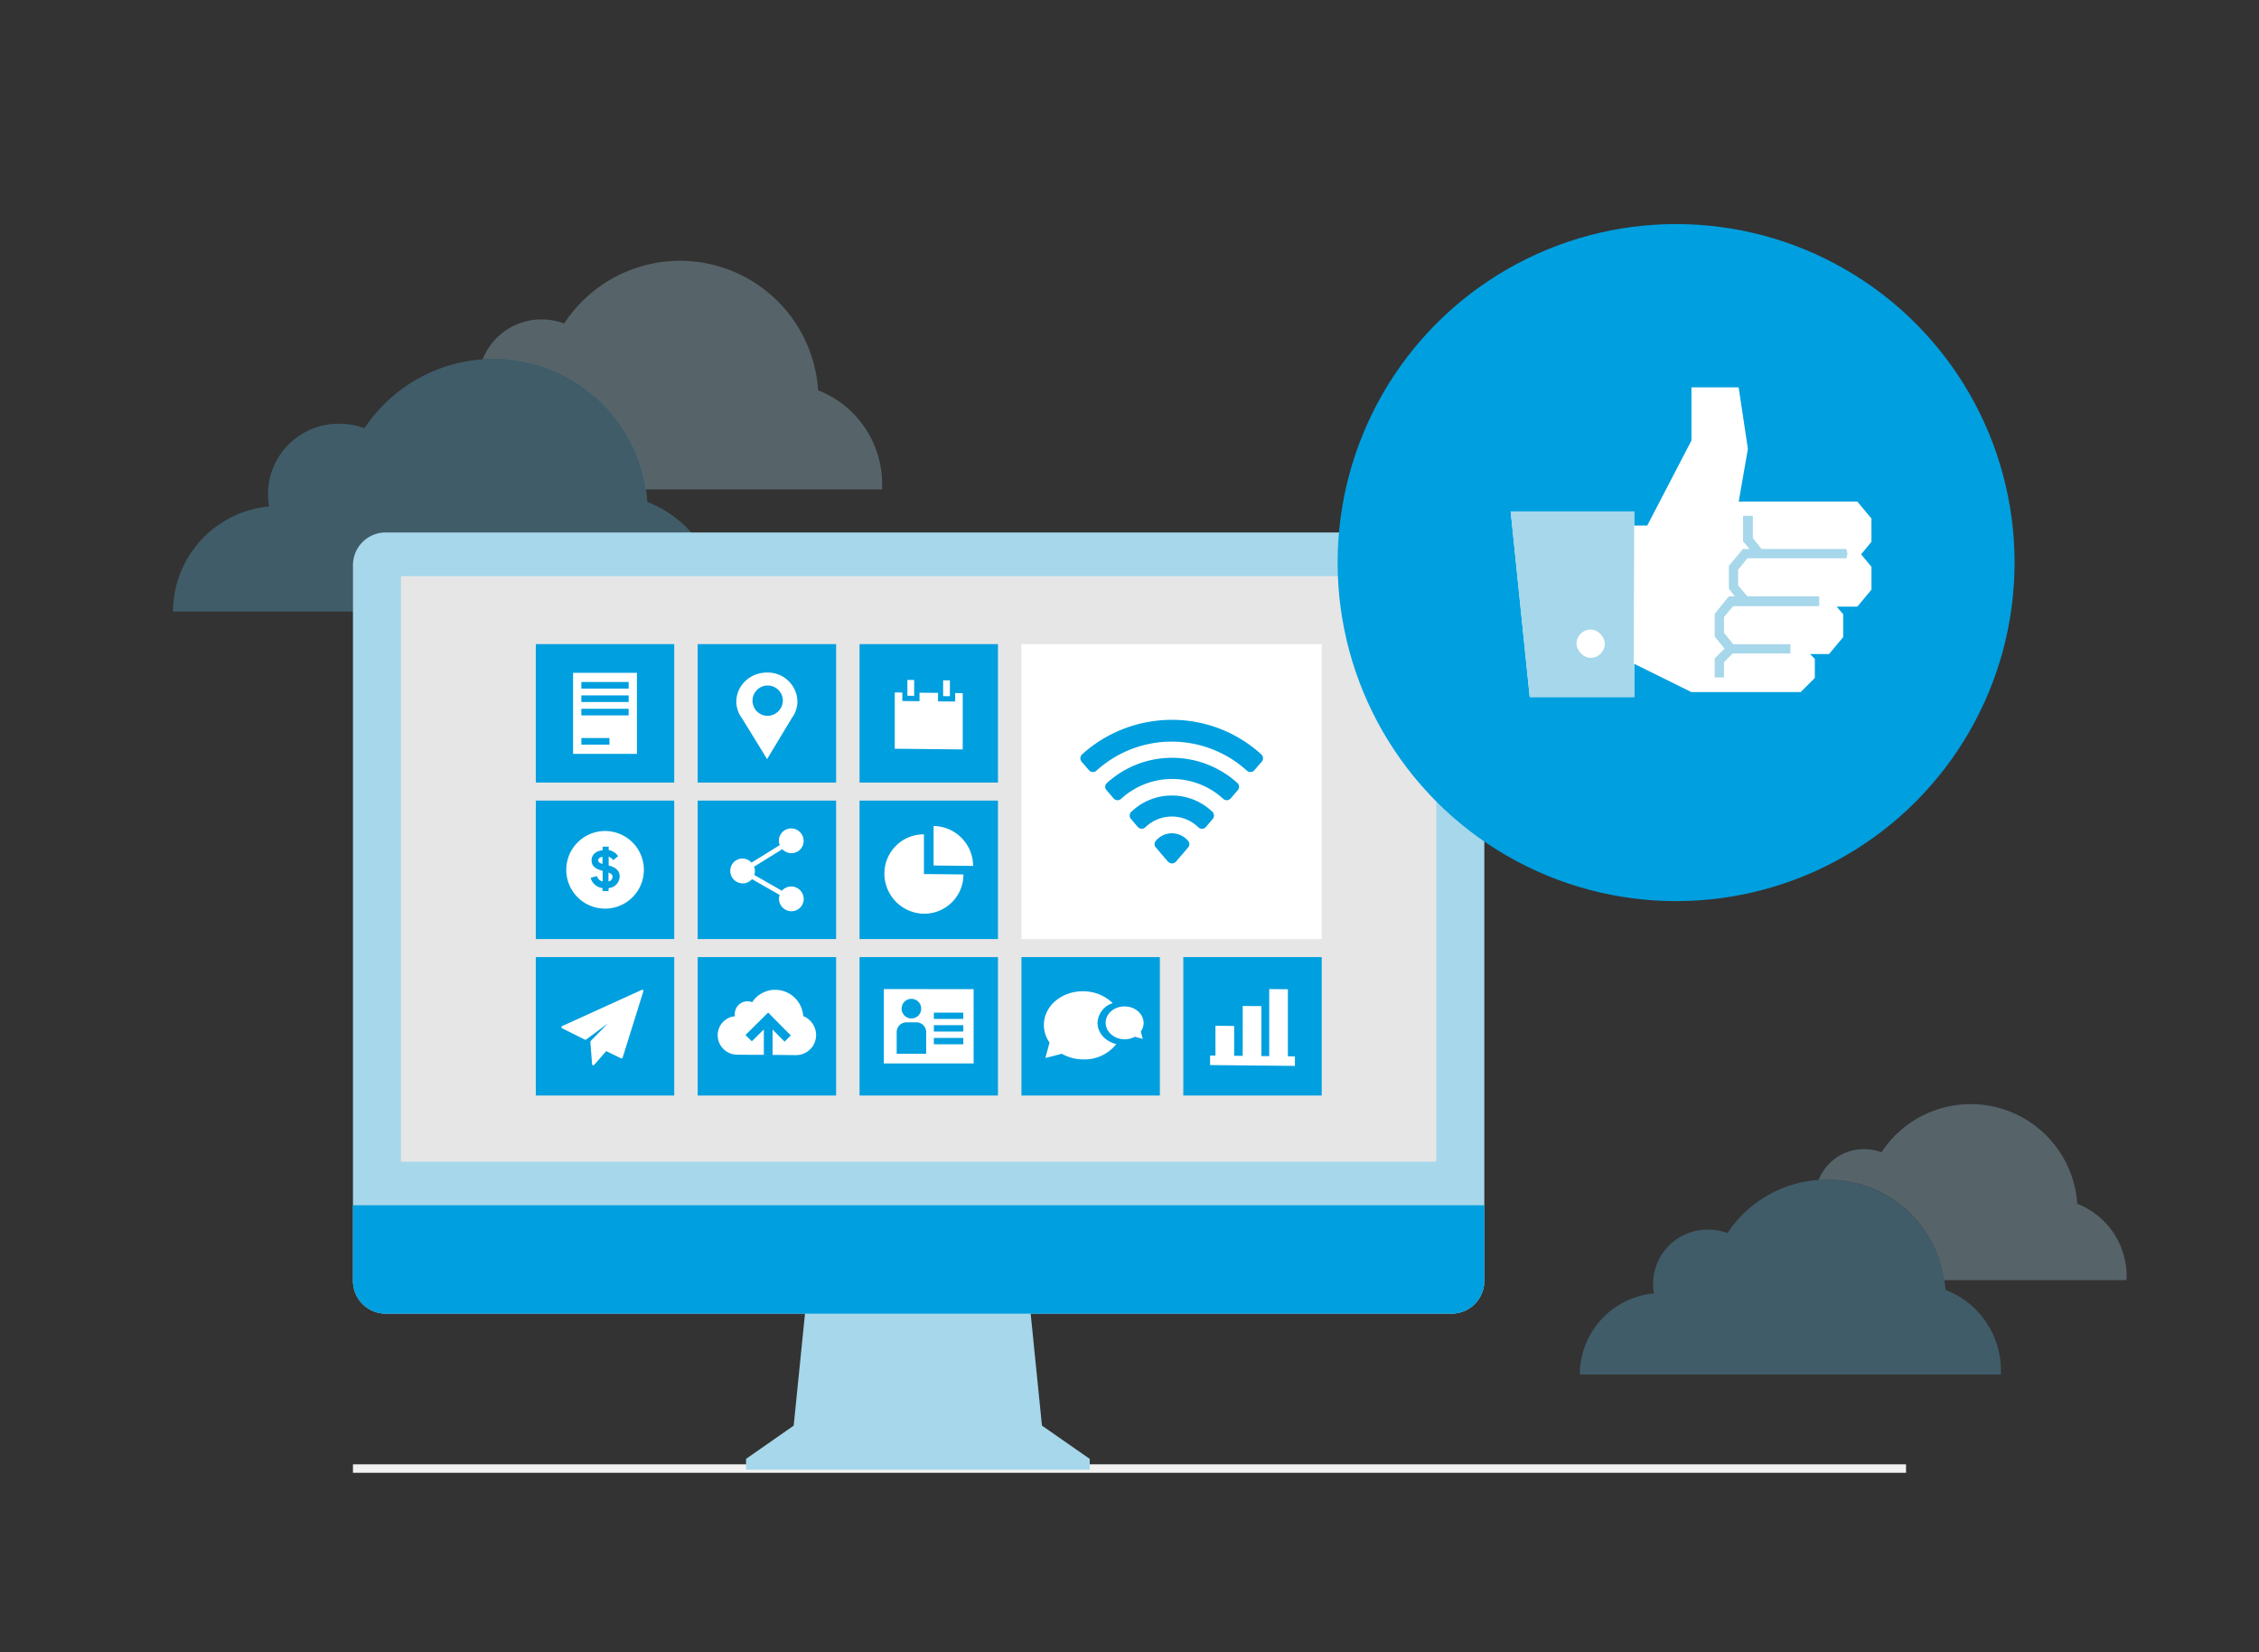
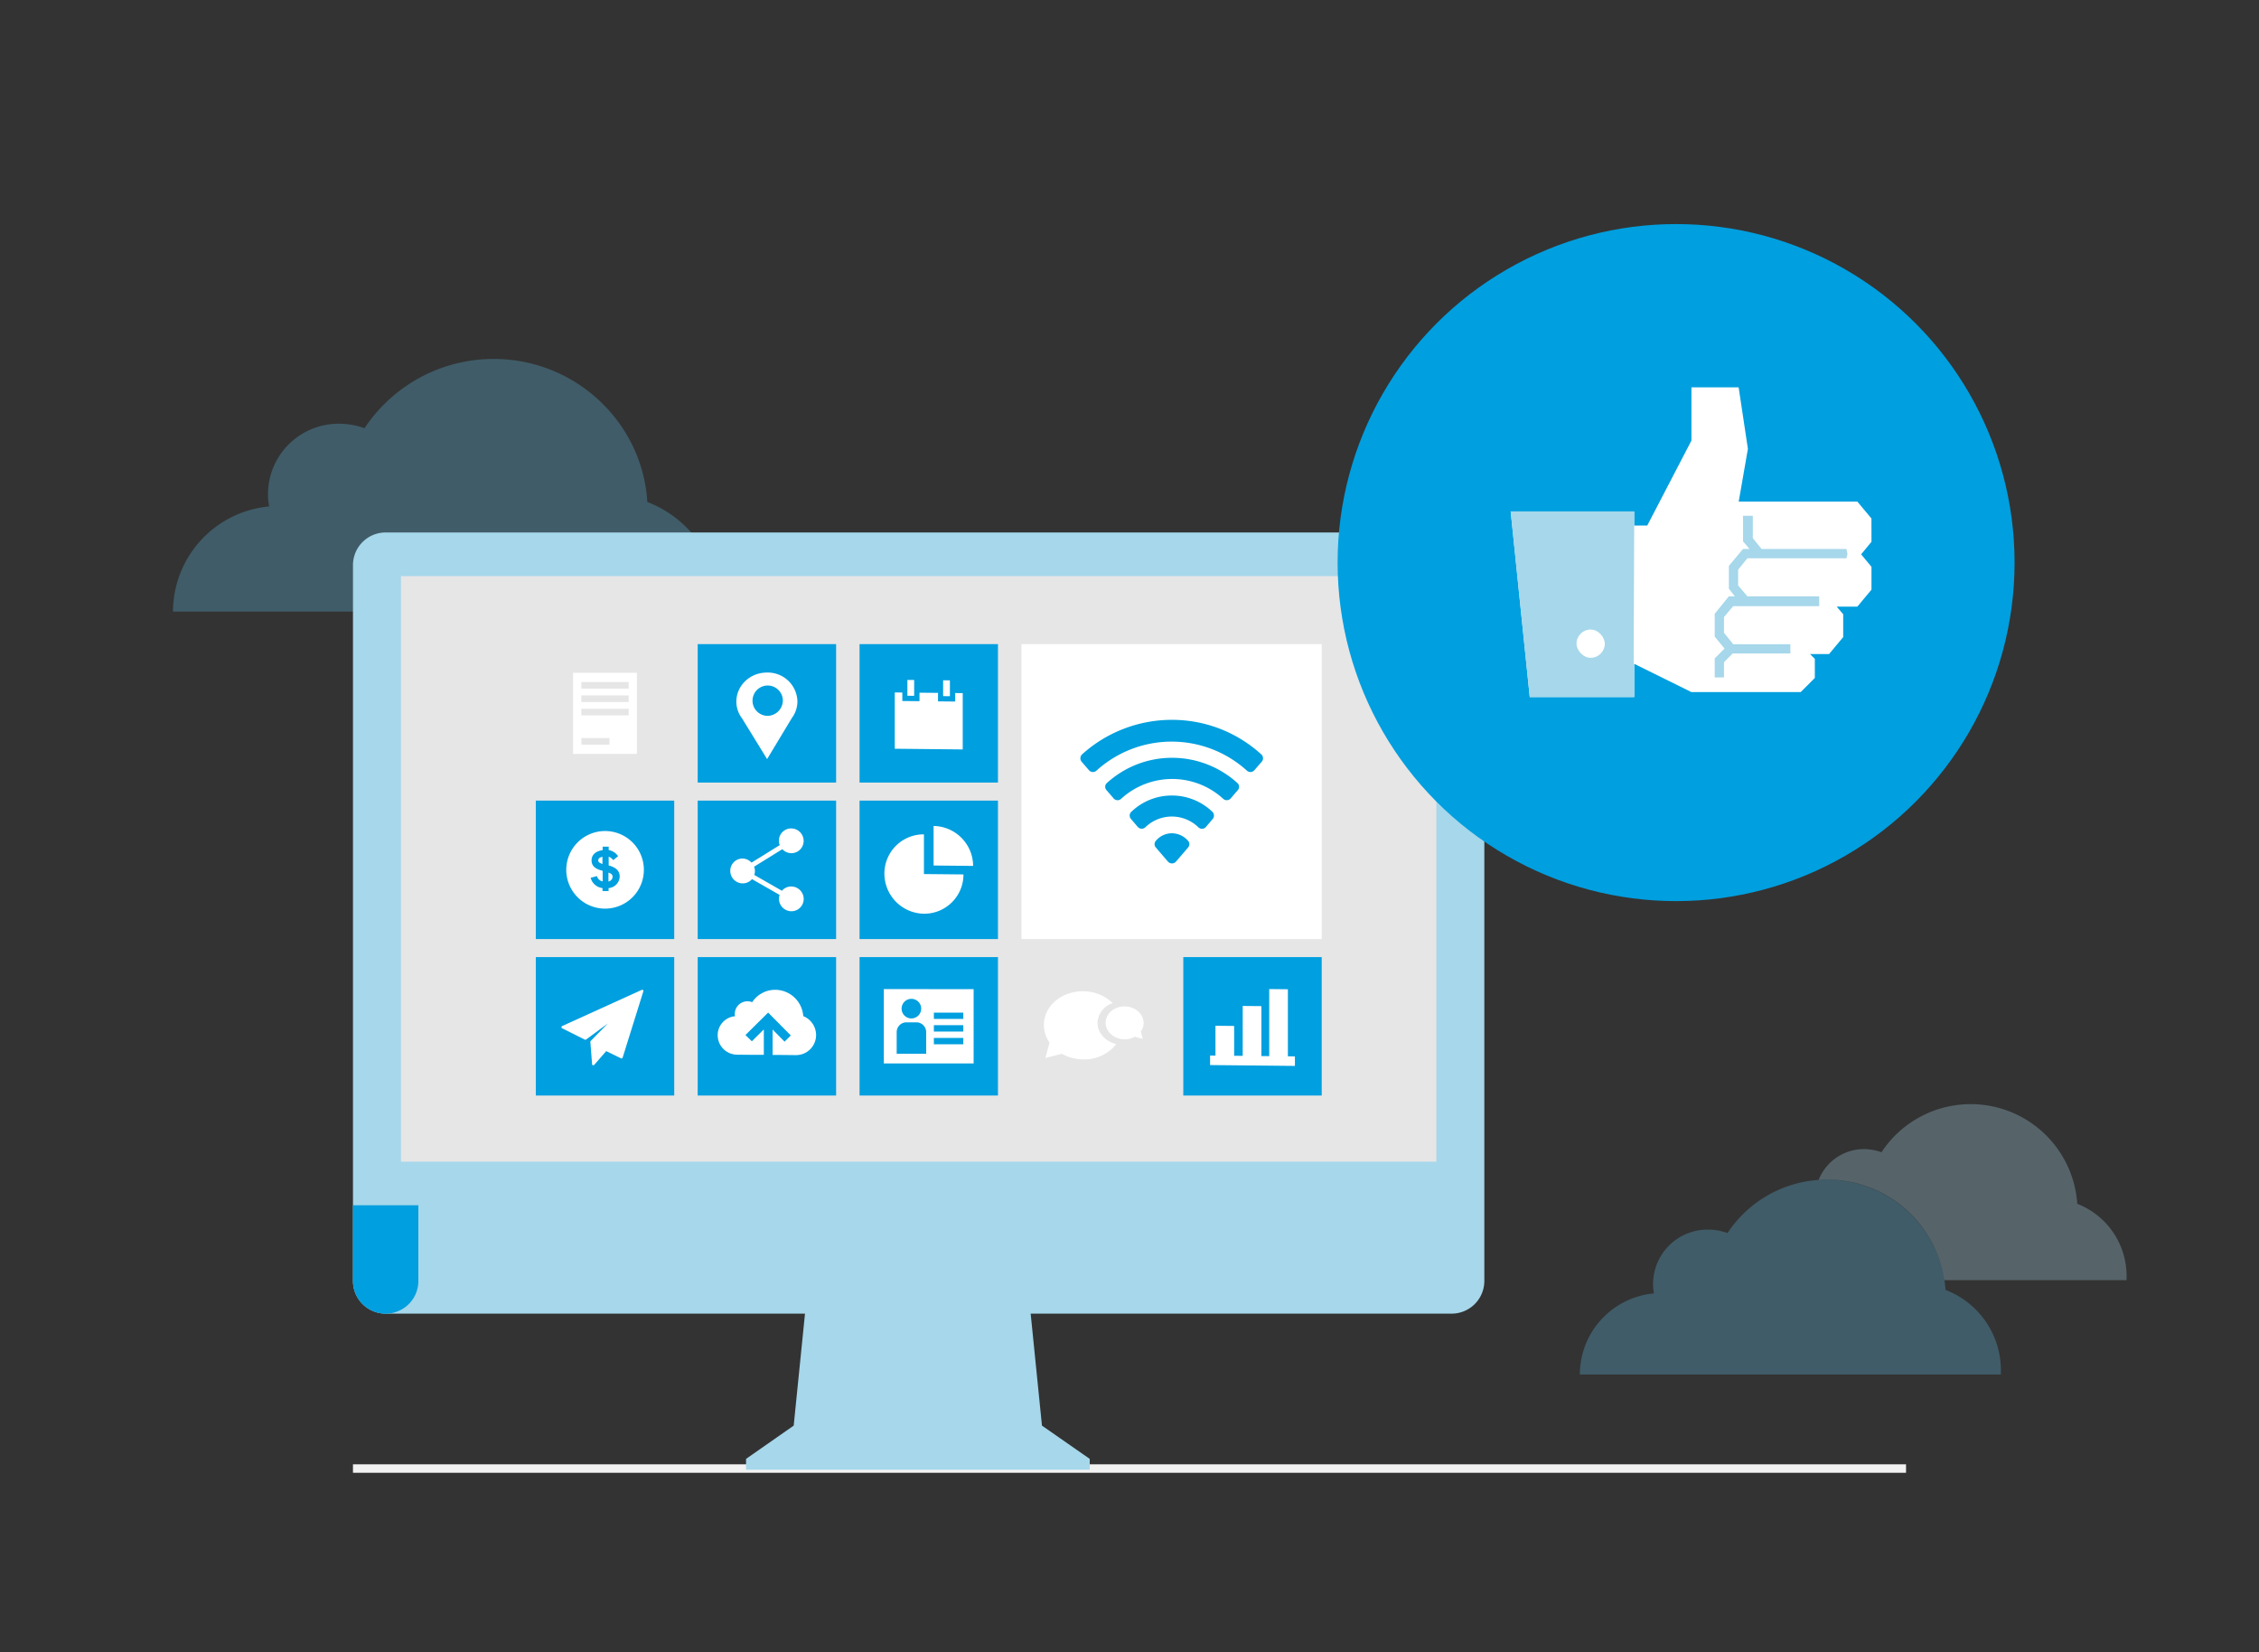
<svg xmlns="http://www.w3.org/2000/svg" id="Layer_1" width="800" height="585" viewBox="0 0 800 585">
  <rect x="0" y="0" width="800" height="585" fill="#333333" stroke="none" />
  <title>Artboard 1 copy 31</title>
  <rect x="125" y="518.5" width="550" height="3" style="fill:#f2f2f2" />
  <g style="opacity:0.3">
-     <path d="M289.72,138.21a49,49,0,0,0-89.91-23.67,24.18,24.18,0,0,0-7.94-1.44,22.37,22.37,0,0,0-20.93,14.14,32.62,32.62,0,0,1,3.75-.14c27.42,0,50.22,20.06,54,46.18h83.7V171.4A35.57,35.57,0,0,0,289.72,138.21Z" style="fill:#a7d7ea" />
-   </g>
+     </g>
  <g style="opacity:0.3;isolation:isolate">
    <path d="M254.65,214.55a39.55,39.55,0,0,0-25.4-36.8c-1.73-28.28-25.54-50.65-54.41-50.65a54.85,54.85,0,0,0-45.75,24.53,25.91,25.91,0,0,0-8.95-1.59A25,25,0,0,0,94.9,175a22,22,0,0,0,.43,4.33,37.47,37.47,0,0,0-34.06,37.23H254.65Z" style="fill:#5dbbe5" />
  </g>
  <g style="opacity:0.3">
    <path d="M735.64,426.26A37.82,37.82,0,0,0,666.31,408a18.64,18.64,0,0,0-6.12-1.11,17.25,17.25,0,0,0-16.13,10.9,25.15,25.15,0,0,1,2.89-.11,41.9,41.9,0,0,1,41.62,35.61h64.54v-1.45A27.43,27.43,0,0,0,735.64,426.26Z" style="fill:#a7d7ea" />
  </g>
  <g style="opacity:0.3">
    <path d="M708.6,485.13A30.5,30.5,0,0,0,689,456.75a42.16,42.16,0,0,0-77.22-20.14,20,20,0,0,0-6.9-1.22,19.31,19.31,0,0,0-19.47,19.25,17,17,0,0,0,.33,3.34,28.89,28.89,0,0,0-26.26,28.71H708.6Z" style="fill:#5dbbe5" />
  </g>
  <path d="M514.08,188.54H136.58A11.58,11.58,0,0,0,125,200.13V453.57a11.58,11.58,0,0,0,11.58,11.58h148.5l-4,39.65-16.88,11.78v3.82H385.92v-3.82L369,504.8l-4-39.65H514.08a11.58,11.58,0,0,0,11.58-11.58V200.13A11.58,11.58,0,0,0,514.08,188.54Z" style="fill:#a6d7ea" />
-   <path d="M125,426.77v26.8a11.58,11.58,0,0,0,11.58,11.58H514.08a11.58,11.58,0,0,0,11.58-11.58v-26.8Z" style="fill:#009fdf" />
+   <path d="M125,426.77v26.8a11.58,11.58,0,0,0,11.58,11.58a11.58,11.58,0,0,0,11.58-11.58v-26.8Z" style="fill:#009fdf" />
  <rect x="141.99" y="203.99" width="366.67" height="207.34" style="fill:#e6e6e6" />
  <circle cx="593.57" cy="199.21" r="119.87" style="fill:#009fdf" />
  <path d="M662.75,183.6l-5-6h-42L619,158.93l-3.28-21.78H599V156L583.35,186.1h-4.63v-5H535l6.75,65.72h37V235.06l20.24,10H637.7l5-5v-6.75L641,231.59h6.75l5-6v-8.09l-2.31-2.7h7.32l5-6v-8.09l-3.66-4.43,3.66-4.43Z" style="fill:#fff" />
  <polygon points="578.73 181.09 534.98 181.09 541.73 246.81 578.73 246.81 578.54 234.86 578.73 186.1 578.73 181.09" style="fill:#a6d7ea" />
  <polygon points="653.89 194.39 623.83 194.39 620.74 190.54 620.74 184.76 620.74 182.64 618.04 182.64 617.27 182.64 617.27 191.69 619.59 194.39 617.27 194.39 612.26 200.37 612.26 208.46 614.38 211.16 612.26 211.16 607.25 217.33 607.25 225.42 610.72 229.66 607.25 233.13 607.25 239.87 610.53 239.87 610.53 238.53 610.53 234.48 613.61 231.39 634.04 231.39 634.04 228.12 613.8 228.12 610.53 224.07 610.53 218.48 613.8 214.63 644.25 214.63 644.25 211.16 619.01 211.16 618.82 211.16 615.54 207.3 615.54 201.72 618.82 197.67 653.89 197.67 654.27 196.13 653.89 194.39" style="fill:#a6d7ea" />
  <rect x="558.3" y="222.91" width="10.02" height="10.02" rx="5.01" ry="5.01" style="fill:#fff" />
-   <rect x="189.75" y="228.08" width="49.02" height="49.02" style="fill:#009fdf" />
  <rect x="189.75" y="283.49" width="49.02" height="49.02" style="fill:#009fdf" />
  <rect x="189.75" y="338.9" width="49.02" height="49.02" style="fill:#009fdf" />
  <rect x="247.08" y="228.08" width="49.02" height="49.02" style="fill:#009fdf" />
  <rect x="247.08" y="283.49" width="49.02" height="49.02" style="fill:#009fdf" />
  <rect x="247.08" y="338.9" width="49.02" height="49.02" style="fill:#009fdf" />
  <rect x="304.4" y="228.08" width="49.02" height="49.02" style="fill:#009fdf" />
  <rect x="304.4" y="283.49" width="49.02" height="49.02" style="fill:#009fdf" />
  <rect x="304.4" y="338.9" width="49.02" height="49.02" style="fill:#009fdf" />
  <path d="M225.56,266.94l-22.61,0V238.24l22.61,0Zm-2.93-25.45-16.75,0v2.34l16.75,0Zm0,4.74-16.75,0v2.34l16.75,0Zm0,4.74-16.75,0v2.34l16.75,0Zm-6.8,10.36h-9.94v2.34h9.94Z" style="fill:#fff" />
  <path d="M271.55,238.15c-6,0-10.79,4.66-10.78,10.32a9.8,9.8,0,0,0,2,5.87l8.89,14.45,8.79-14.58a9.86,9.86,0,0,0,1.95-5.9A10.49,10.49,0,0,0,271.55,238.15Zm.05,15.32a5.37,5.37,0,1,1,5.64-5.41A5.49,5.49,0,0,1,271.6,253.47Z" style="fill:#fff" />
  <polygon points="336.4 240.91 334 240.88 334 246.49 336.4 246.51 336.4 240.91" style="fill:#fff" />
  <polygon points="323.74 240.78 321.34 240.76 321.34 246.36 323.74 246.38 323.74 240.78" style="fill:#fff" />
  <polygon points="338.27 245.4 338.27 248.41 332.19 248.35 332.19 245.34 325.63 245.28 325.63 248.28 319.55 248.22 319.55 245.22 316.87 245.19 316.87 265.12 340.94 265.37 340.94 245.43 338.27 245.4" style="fill:#fff" />
  <path d="M215.48,309v3.13a1.77,1.77,0,0,0,1.46-1.67C216.95,309.6,216.21,309.2,215.48,309Z" style="fill:#fff" />
  <path d="M224,298.29a13.74,13.74,0,1,0,0,19.42A13.74,13.74,0,0,0,224,298.29Zm-8.48,16.18v1.06h-2.14v-1.06a4.93,4.93,0,0,1-4.21-3.65l2.25-.61a2.51,2.51,0,0,0,2,1.89v-3.76c-2-.5-3.92-1.33-3.92-3.67s1.94-3.38,3.92-3.63V299.8h2.14V301a5.07,5.07,0,0,1,3.33,2.16l-1.73,1.42a3.34,3.34,0,0,0-1.6-1.24v3.11c2,.54,3.9,1.55,3.9,3.9A4.25,4.25,0,0,1,215.48,314.47Z" style="fill:#fff" />
  <path d="M211.86,304.67c0,.77.81,1,1.49,1.26v-2.55C212.65,303.5,211.86,303.84,211.86,304.67Z" style="fill:#fff" />
  <path d="M280.21,313.9a4.31,4.31,0,0,0-3.31,1.51l-9.79-5.6a4.31,4.31,0,0,0,.24-1.35,4.37,4.37,0,0,0-.3-1.57l10-6.2a4.4,4.4,0,0,0,3.17,1.41,4.33,4.33,0,0,0,4.38-4.34,4.43,4.43,0,0,0-4.38-4.42,4.33,4.33,0,0,0-4.38,4.34,4.37,4.37,0,0,0,.3,1.57l-10,6.2A4.4,4.4,0,0,0,263,304a4.33,4.33,0,0,0-4.38,4.34A4.43,4.43,0,0,0,263,312.8a4.31,4.31,0,0,0,3.31-1.51l9.79,5.6a4.31,4.31,0,0,0-.24,1.35,4.43,4.43,0,0,0,4.38,4.42,4.33,4.33,0,0,0,4.38-4.34A4.43,4.43,0,0,0,280.21,313.9Z" style="fill:#fff" />
  <path d="M330.62,292.47v14l14,.14A14.22,14.22,0,0,0,330.62,292.47Z" style="fill:#fff" />
  <path d="M327.2,295.44a13.88,13.88,0,0,0-14,13.91,14.22,14.22,0,0,0,14,14.19,13.88,13.88,0,0,0,14-13.91l-14-.14Z" style="fill:#fff" />
  <path d="M227.71,350.59a.44.44,0,0,0-.47-.07l-28.16,12.8a.43.43,0,0,0-.25.39.44.44,0,0,0,.24.4l8,4a.43.43,0,0,0,.45,0l7.75-5.71-6.08,6.2a.43.43,0,0,0-.12.33l.61,7.89a.44.44,0,0,0,.3.38l.14,0a.43.43,0,0,0,.33-.15l4.23-4.86,5.23,2.55a.43.43,0,0,0,.36,0,.43.43,0,0,0,.24-.27L227.84,351a.44.44,0,0,0-.13-.46Zm0,0" style="fill:#fff" />
  <path d="M284.46,359.8a10,10,0,0,0-9.83-9.32,9.73,9.73,0,0,0-8.25,4.39,4.55,4.55,0,0,0-1.61-.32,4.49,4.49,0,0,0-4.55,4.5,4.35,4.35,0,0,0,.08.79,6.73,6.73,0,0,0-6.14,6.72,6.91,6.91,0,0,0,6.82,6.89l5.78.06,1.8,0,1.94,0v-9l-4.24,4.2L264,366.49l6.46-6.39,1.57-1.56,1.57,1.59,6.46,6.52-2.21,2.19-4.24-4.29v9h1l1.7,0,5.5.06a7.11,7.11,0,0,0,7.2-7.13A7.25,7.25,0,0,0,284.46,359.8Z" style="fill:#fff" />
  <path d="M313,350.22v26.34l31.8,0V350.26Zm9.76,3.46a3.47,3.47,0,1,1-3.47,3.46A3.47,3.47,0,0,1,322.77,353.68ZM328,373.13H317.55v-7.66A3.45,3.45,0,0,1,321,362h3.54a3.46,3.46,0,0,1,3.45,3.45Zm13.15-3.37H330.72v-2.22h10.41Zm0-4.49H330.72V363h10.41Zm0-4.49H330.72v-2.22h10.41Z" style="fill:#fff" />
  <rect x="361.73" y="228.08" width="106.34" height="104.42" style="fill:#fff" />
-   <rect x="361.73" y="338.9" width="49.02" height="49.02" style="fill:#009fdf" />
  <rect x="419.05" y="338.9" width="49.02" height="49.02" style="fill:#009fdf" />
  <polygon points="456.09 374.03 456.09 350.29 449.48 350.22 449.48 373.97 446.71 373.94 446.71 356.26 440.09 356.2 440.09 373.87 437.06 373.84 437.06 363.28 430.44 363.21 430.44 373.78 428.54 373.76 428.54 377.13 458.58 377.43 458.58 374.06 456.09 374.03" style="fill:#fff" />
  <path d="M388.68,362.2a7.65,7.65,0,0,1,5.37-7A15,15,0,0,0,383.62,351c-7.7-.08-13.94,5.26-13.94,11.93a10.91,10.91,0,0,0,2,6.24l-1.47,5.46,5.83-1.5a15.57,15.57,0,0,0,7.57,2,14.39,14.39,0,0,0,11.73-5.44C391.51,368.81,388.68,365.79,388.68,362.2Z" style="fill:#fff" />
  <path d="M398.29,356.37c3.7,0,6.71,2.67,6.71,5.87a5.16,5.16,0,0,1-1,3l.7,2.64-2.8-.78a7.38,7.38,0,0,1-3.64.9c-3.7,0-6.71-2.67-6.71-5.87S394.59,356.33,398.29,356.37Z" style="fill:#fff" />
  <path d="M415,254.89a47.49,47.49,0,0,0-31.78,12.21,1.91,1.91,0,0,0-.2,2.59l2.66,3.07a1.83,1.83,0,0,0,2.59.14,39.67,39.67,0,0,1,53.33,0,1.83,1.83,0,0,0,2.59-.14l2.66-3.07a1.84,1.84,0,0,0-.2-2.59A46.88,46.88,0,0,0,415,254.89Z" style="fill:#009fdf" />
  <path d="M415,268.33a34.21,34.21,0,0,0-23,8.93,1.75,1.75,0,0,0-.14,2.52l2.52,2.93a1.85,1.85,0,0,0,2.66.14,26.76,26.76,0,0,1,36.14,0,1.86,1.86,0,0,0,2.66-.14l2.52-2.93a1.81,1.81,0,0,0-.14-2.52A34.48,34.48,0,0,0,415,268.33Z" style="fill:#009fdf" />
  <path d="M415,281.69a20.6,20.6,0,0,0-14.39,5.8,1.81,1.81,0,0,0-.07,2.52l2.39,2.8a1.86,1.86,0,0,0,2.66.14,13.5,13.5,0,0,1,18.82,0,1.8,1.8,0,0,0,2.66-.14l2.39-2.8a1.88,1.88,0,0,0-.07-2.52A20.6,20.6,0,0,0,415,281.69Z" style="fill:#009fdf" />
  <path d="M415,295.06a7.36,7.36,0,0,0-5.66,2.66,1.78,1.78,0,0,0,0,2.39l4.3,5a1.9,1.9,0,0,0,2.8,0l4.3-5a1.78,1.78,0,0,0,0-2.39A7.61,7.61,0,0,0,415,295.06Z" style="fill:#009fdf" />
</svg>